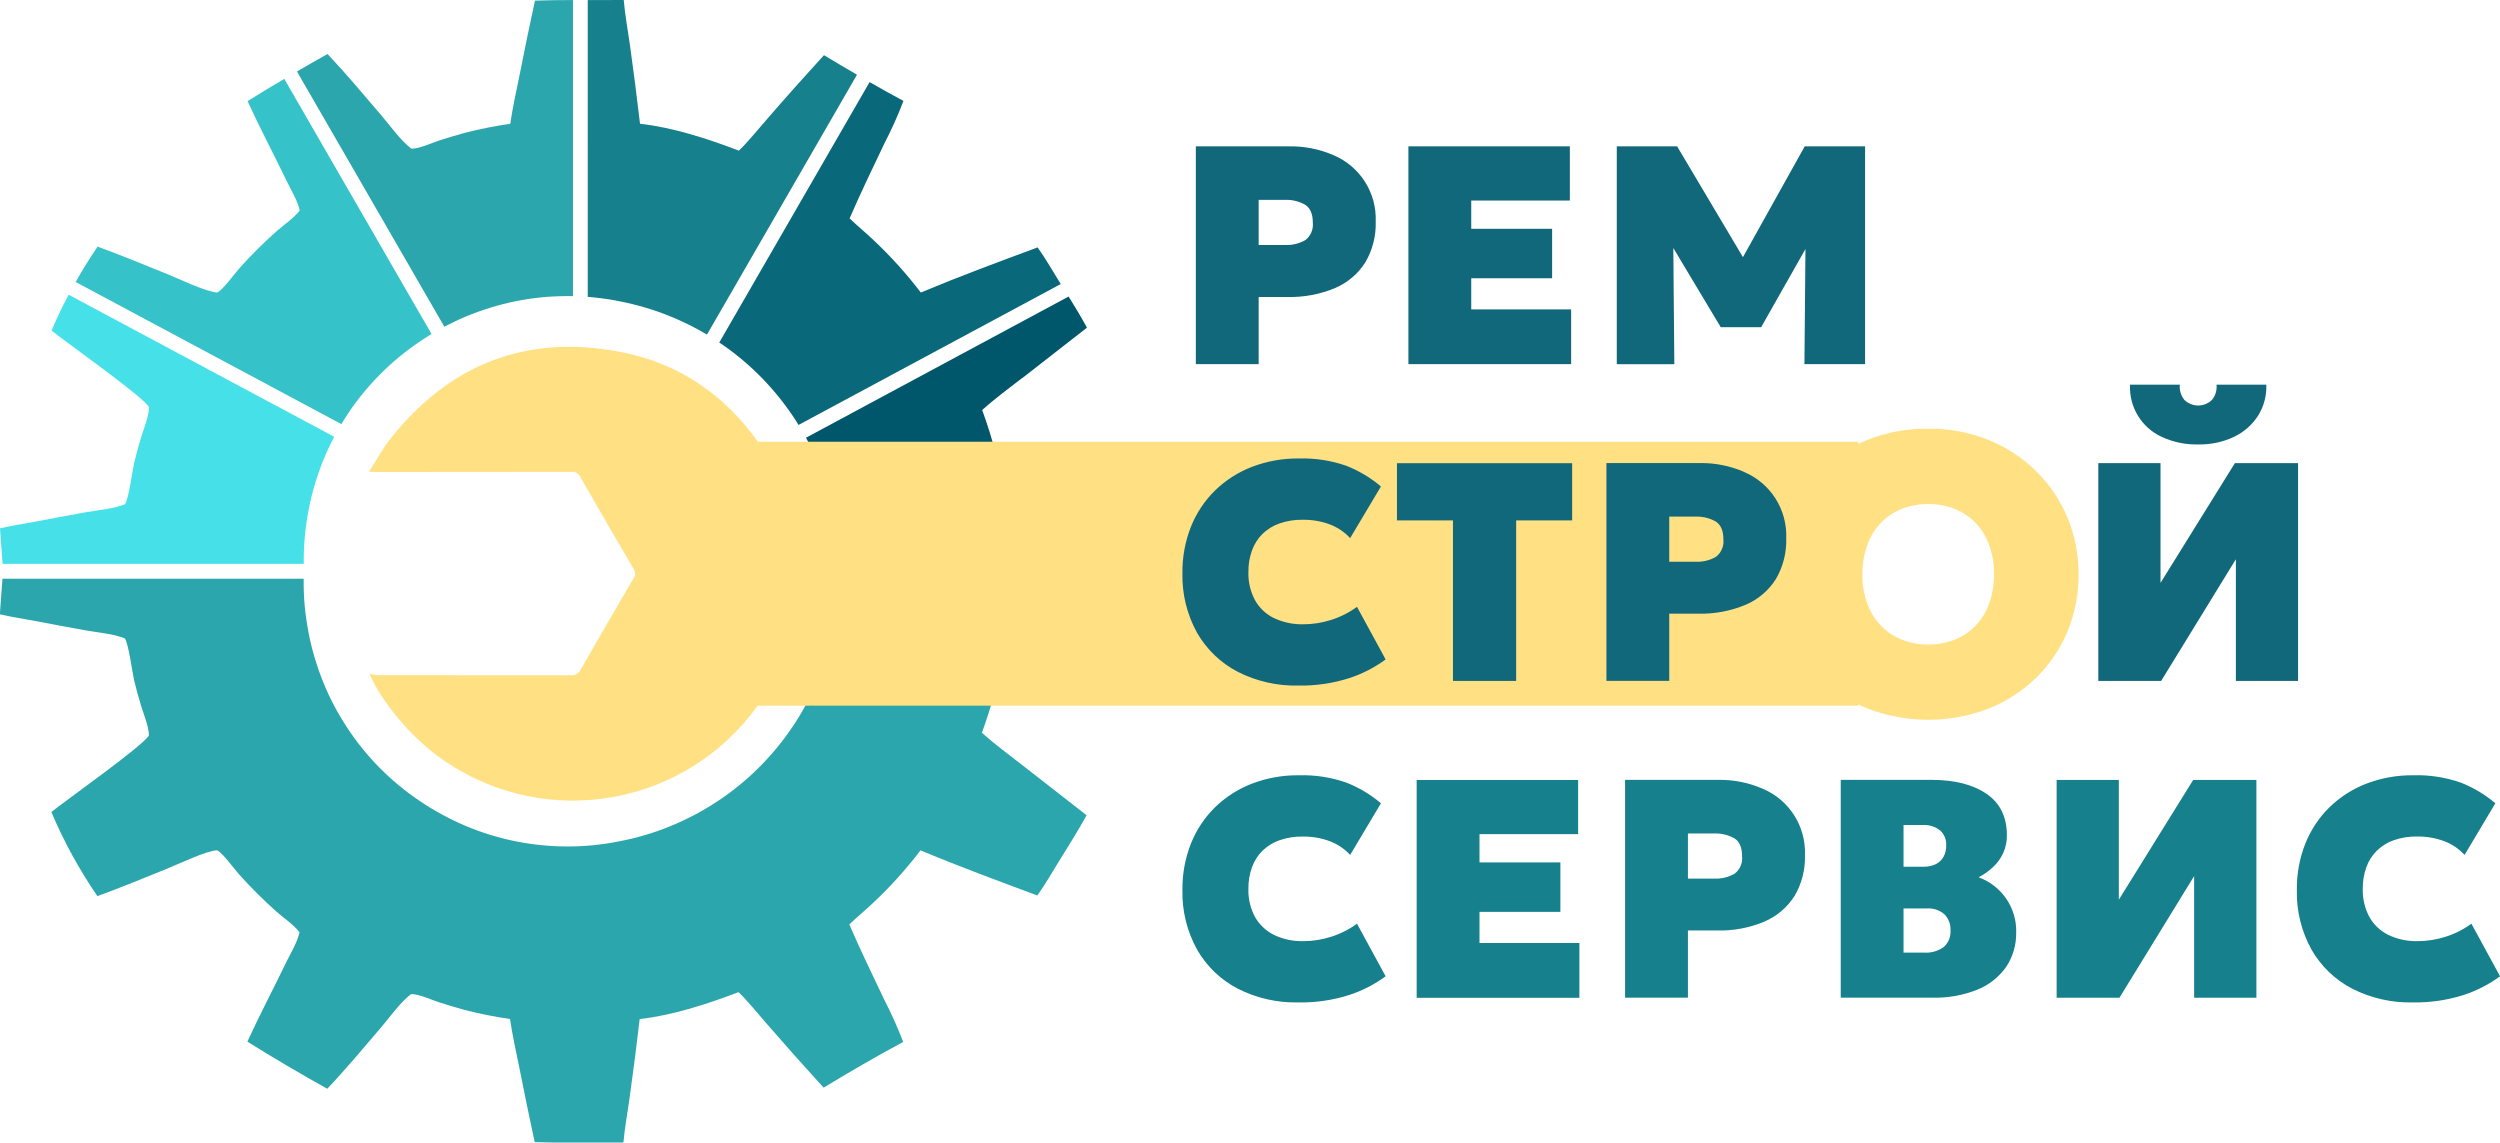
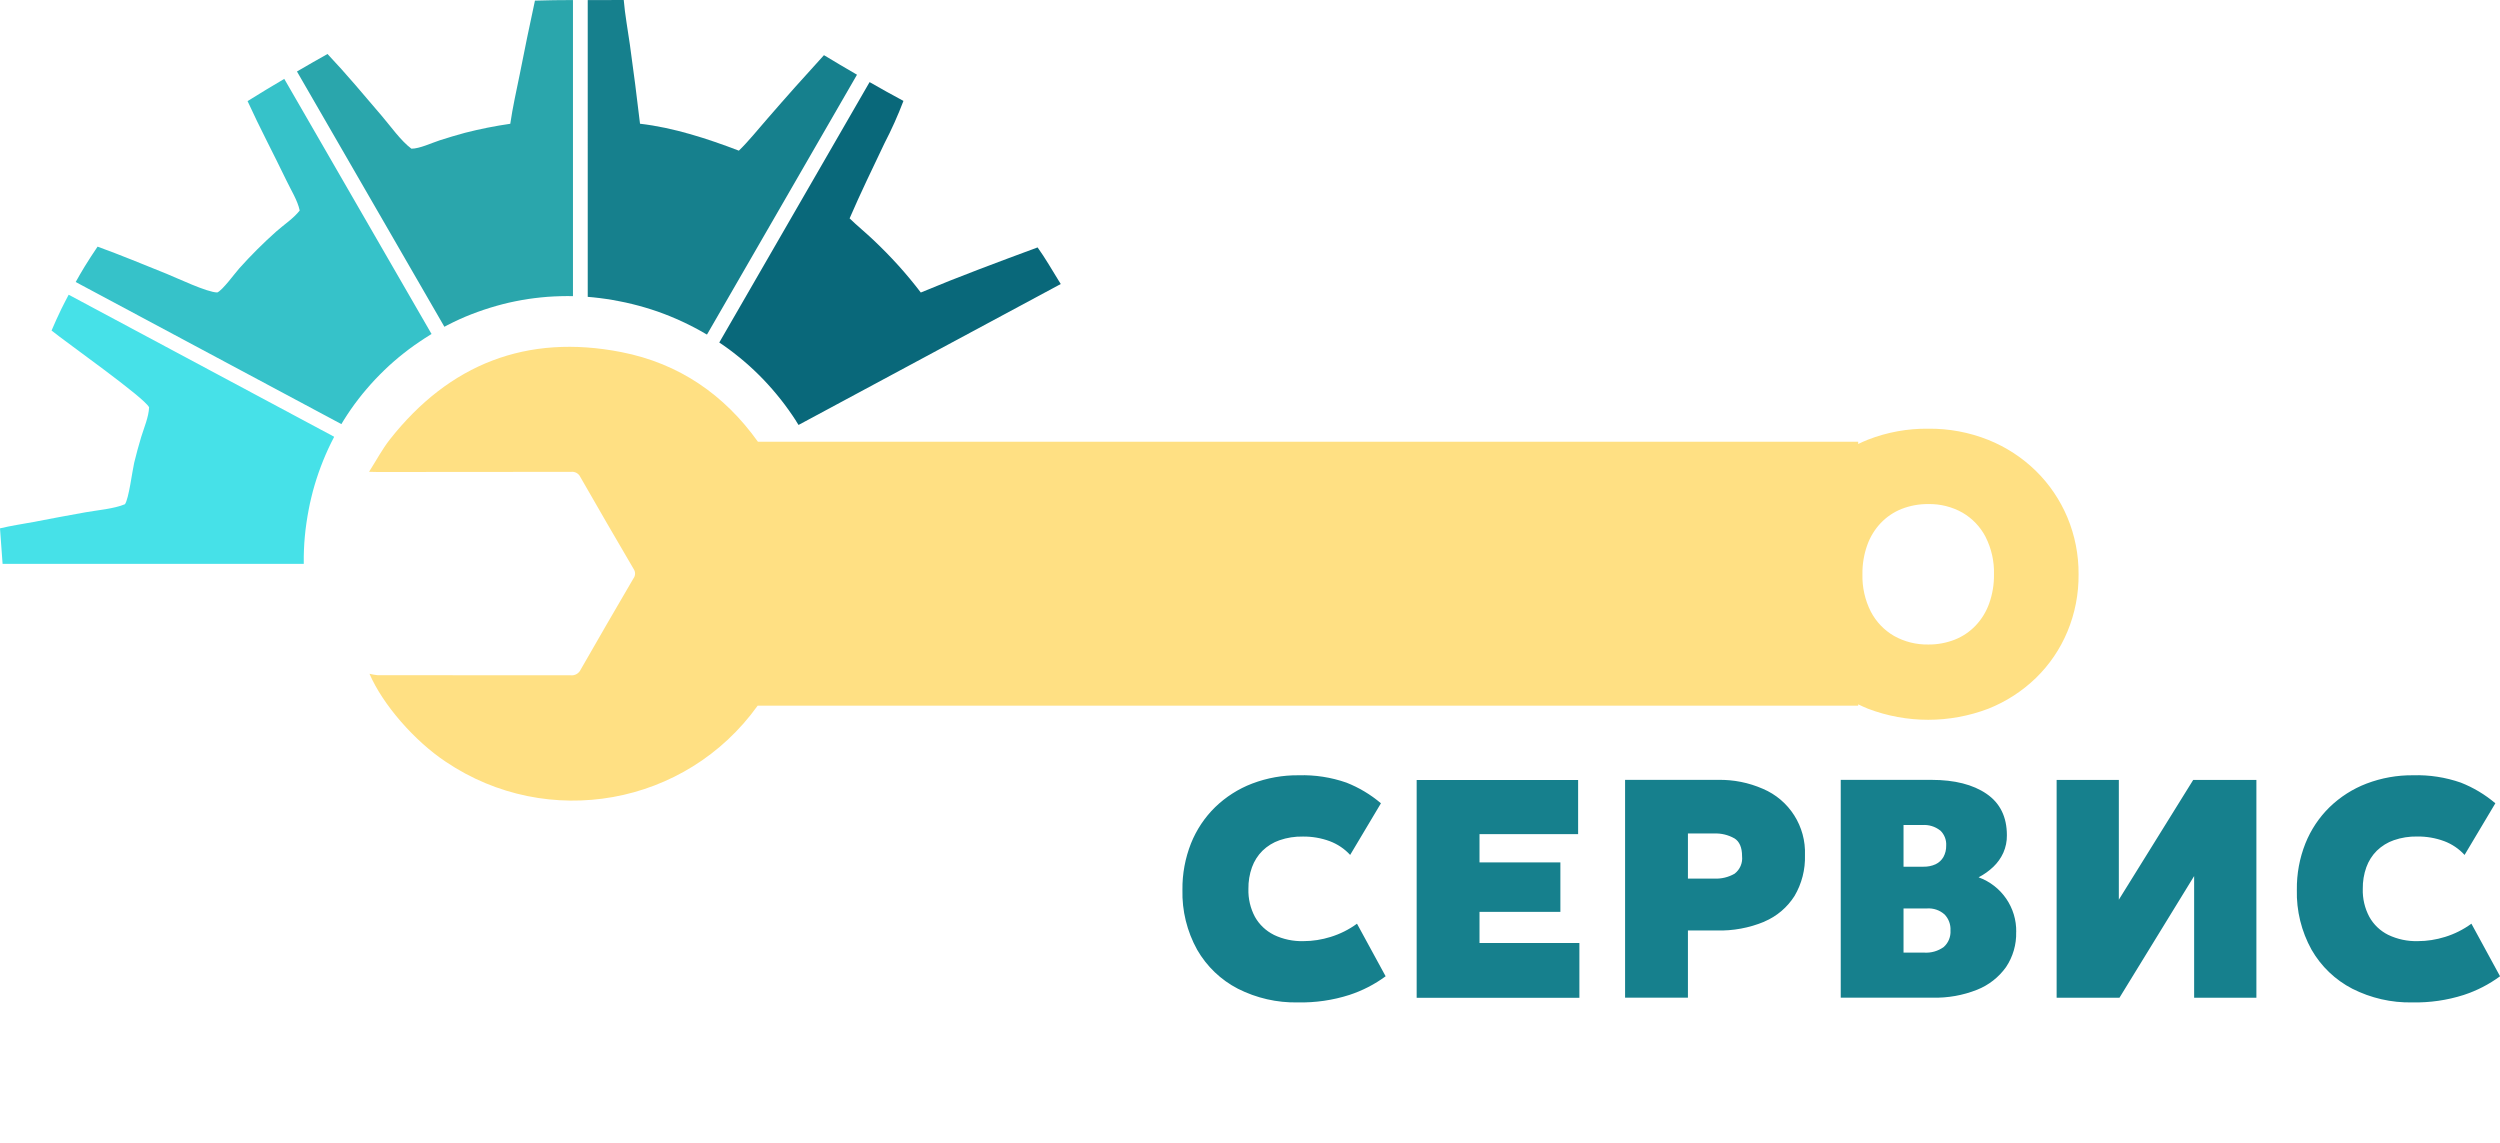
<svg xmlns="http://www.w3.org/2000/svg" id="_Слой_2" data-name="Слой 2" viewBox="0 0 511.59 233.81">
  <defs>
    <style> .cls-1 { fill: #11687a; } .cls-1, .cls-2, .cls-3, .cls-4, .cls-5, .cls-6, .cls-7, .cls-8 { fill-rule: evenodd; stroke-width: 0px; } .cls-2 { fill: #09687a; } .cls-3 { fill: #16808d; } .cls-4 { fill: #36c2c9; } .cls-5 { fill: #ffe083; } .cls-6 { fill: #46e1e8; } .cls-7 { fill: #00576c; } .cls-8 { fill: #2aa6ac; } </style>
  </defs>
  <g id="_Слой_1-2" data-name="Слой 1">
    <g>
      <path id="_Фигура_6" data-name="Фигура 6" class="cls-6" d="m68.35,89.45c-.21.39-.41.78-.6,1.18s-.39.79-.57,1.19c-.19.4-.37.8-.54,1.21-.18.4-.35.81-.51,1.22-.17.41-.33.82-.48,1.23-.16.41-.31.83-.45,1.24-.15.42-.29.83-.42,1.25s-.27.84-.39,1.26c-.12.42-.24.85-.36,1.27-.11.43-.22.85-.32,1.28-.1.43-.2.86-.3,1.29s-.18.86-.26,1.3c-.09.45-.17.89-.24,1.34s-.14.9-.21,1.35c-.07.45-.12.9-.18,1.35-.05.45-.1.9-.14,1.36-.04.45-.08.9-.11,1.36s-.06.91-.07,1.36-.03.91-.04,1.36-.01.91,0,1.36v.18H.53c-.17-2.43-.36-4.85-.53-7.27,2.25-.54,4.57-.88,6.84-1.3,3.55-.69,7.11-1.35,10.68-1.99,2.42-.43,5.82-.71,8.05-1.65.8-1.14,1.49-6.79,1.89-8.49.43-1.77.91-3.52,1.43-5.26.58-1.89,1.54-4.11,1.62-6.08-.94-1.98-16.98-13.29-19.96-15.71.64-1.51,1.32-3,2.03-4.47.47-.96.98-1.91,1.47-2.86l54.32,29.06-.03.05Z" />
      <path id="_Фигура_6_копия" data-name="Фигура 6 копия" class="cls-4" d="m88.08,68.49c-.38.23-.76.47-1.13.71s-.74.49-1.11.74c-.37.25-.73.5-1.09.75-.36.26-.72.52-1.07.78-.35.27-.7.54-1.05.81-.35.27-.69.55-1.03.83-.34.28-.68.57-1.01.86-.33.29-.66.58-.99.88-.33.3-.65.6-.96.91s-.63.62-.94.93c-.31.31-.62.63-.92.95-.3.32-.6.65-.89.97-.29.33-.58.66-.87,1-.29.34-.57.68-.85,1.01-.28.34-.55.69-.82,1.04s-.54.7-.8,1.06c-.26.36-.52.72-.77,1.08-.25.36-.5.73-.74,1.1-.24.37-.48.74-.71,1.11-.16.26-.32.52-.47.78L15.49,57.71c.59-1.05,1.18-2.1,1.81-3.12.86-1.4,1.75-2.77,2.67-4.12,4.73,1.72,9.43,3.67,14.1,5.55,2.23.9,8.29,3.8,10.39,3.83,1.07-.43,3.58-3.9,4.52-4.95,2.37-2.64,4.88-5.15,7.53-7.51,1.56-1.39,3.54-2.67,4.82-4.31-.41-2.02-1.81-4.24-2.71-6.13-2.62-5.44-5.45-10.76-7.96-16.26,2.48-1.55,4.99-3.06,7.51-4.55l30.14,52.21-.24.14Z" />
      <path id="_Фигура_6_копия_2" data-name="Фигура 6 копия 2" class="cls-8" d="m114.71,60.61c-.45.01-.89.03-1.34.05s-.89.05-1.33.08c-.44.03-.89.07-1.33.12s-.89.1-1.33.15-.89.12-1.32.18-.88.14-1.32.22-.88.16-1.31.25-.87.18-1.31.28-.87.2-1.3.32-.86.23-1.29.35-.86.25-1.28.38-.85.27-1.27.41-.84.29-1.26.44-.84.31-1.25.47-.83.33-1.24.5-.82.35-1.23.54-.81.37-1.21.57-.8.39-1.2.6c-.22.11-.43.23-.65.35L60.77,14.63c2.08-1.21,4.15-2.41,6.25-3.58,3.84,4.06,7.46,8.4,11.09,12.65,1.79,2.09,3.9,5.1,6.08,6.73,1.68,0,4.16-1.19,5.81-1.72,1.71-.55,3.42-1.06,5.15-1.53,3.05-.78,6.15-1.4,9.27-1.85.49-3.37,1.25-6.74,1.93-10.08.99-5.05,2.03-10.09,3.12-15.12,2.59-.09,5.18-.11,7.78-.12v60.59c-.4,0-.8-.01-1.2-.01-.45,0-.89,0-1.34.02Z" />
      <path id="_Фигура_6_копия_3" data-name="Фигура 6 копия 3" class="cls-3" d="m144.47,68.36c-.39-.23-.79-.46-1.18-.68s-.8-.44-1.2-.65c-.4-.21-.81-.42-1.22-.62-.41-.2-.82-.4-1.23-.59-.41-.19-.83-.38-1.24-.56-.42-.18-.84-.36-1.26-.53-.42-.17-.85-.34-1.27-.5s-.85-.32-1.28-.47c-.43-.15-.86-.29-1.29-.43-.43-.14-.87-.27-1.3-.4-.44-.13-.88-.25-1.31-.37s-.88-.23-1.32-.34c-.44-.11-.89-.21-1.33-.31s-.89-.19-1.34-.27c-.44-.09-.88-.17-1.32-.25-.44-.08-.88-.15-1.32-.21s-.88-.13-1.32-.18-.89-.1-1.33-.15c-.38-.04-.76-.07-1.14-.1V.02c2.46,0,4.92,0,7.37-.02.25,3.02.83,6.08,1.25,9.09.75,5.4,1.45,10.81,2.08,16.23,6.83.78,13.83,3.06,20.23,5.51,2.06-2.01,3.88-4.31,5.78-6.48,3.82-4.41,7.7-8.76,11.63-13.06,2.18,1.31,4.46,2.67,6.76,4l-30.7,53.18-.18-.11Z" />
      <path id="_Фигура_6_копия_4" data-name="Фигура 6 копия 4" class="cls-2" d="m162.93,86.18c-.24-.37-.48-.74-.73-1.11-.25-.38-.51-.75-.78-1.12-.26-.37-.53-.74-.8-1.1-.27-.36-.55-.72-.83-1.08-.28-.36-.57-.71-.86-1.06-.29-.35-.58-.7-.88-1.04-.3-.34-.6-.68-.91-1.02-.31-.33-.62-.67-.93-1s-.63-.66-.96-.97c-.32-.32-.65-.64-.98-.95-.33-.31-.67-.62-1-.92s-.68-.6-1.03-.9-.7-.59-1.05-.87-.71-.57-1.07-.85-.72-.55-1.09-.82-.74-.53-1.11-.79c-.24-.17-.49-.33-.73-.49l30.76-53.29c2.33,1.33,4.66,2.64,6.93,3.85-1.13,2.97-2.43,5.87-3.89,8.68-2.42,5.09-4.9,10.19-7.13,15.36,1.55,1.51,3.25,2.88,4.82,4.37,1.77,1.67,3.47,3.4,5.1,5.2,1.63,1.8,3.18,3.67,4.65,5.6,7.86-3.29,15.91-6.27,23.9-9.23,1.57,2.18,2.93,4.57,4.35,6.86.13.21.26.42.39.63l-53.66,28.84c-.16-.25-.32-.51-.48-.76Z" />
-       <path id="_Фигура_6_копия_5" data-name="Фигура 6 копия 5" class="cls-7" d="m209.1,77.41c-2.73,2.12-5.55,4.18-8.11,6.5,2.21,5.98,3.76,12.18,4.62,18.5h-35.76c-.04-.15-.07-.31-.11-.46-.11-.43-.22-.86-.34-1.28-.12-.43-.24-.85-.37-1.27-.13-.42-.26-.84-.4-1.26s-.28-.84-.43-1.25-.3-.83-.46-1.24-.33-.82-.5-1.23-.35-.81-.52-1.22-.37-.81-.55-1.2-.38-.8-.59-1.19-.4-.79-.61-1.18c0-.02-.02-.04-.03-.06l53.74-28.89c1.3,2.1,2.58,4.21,3.75,6.37l-13.31,10.38Z" />
-       <path id="_Фигура_6-2" data-name="Фигура 6-2" class="cls-8" d="m62.14,118.4v.17c0,.45,0,.91,0,1.36,0,.45.02.91.04,1.36s.04.91.07,1.36.07.91.11,1.36.09.9.14,1.36.11.9.18,1.35.13.9.21,1.35.16.9.24,1.34.17.87.26,1.3.19.86.3,1.29.21.86.33,1.28.23.85.36,1.27.25.85.39,1.26.28.84.42,1.26.3.83.45,1.24.32.82.48,1.23.34.82.51,1.22.36.81.54,1.21.38.8.57,1.19.4.79.6,1.18.42.78.63,1.16.43.77.66,1.15.45.76.69,1.13.47.74.71,1.11.49.73.74,1.1.51.72.77,1.08.53.71.79,1.06.54.7.82,1.04.56.68.85,1.02.58.67.87,1,.59.65.89.97.61.64.92.95.62.62.94.93.64.61.96.91.65.59.99.88.67.57,1.01.86.68.56,1.03.83.7.54,1.05.81.71.52,1.07.78.72.51,1.09.75.74.5,1.11.74.75.48,1.13.71.76.46,1.15.68.78.44,1.17.65.79.42,1.18.63.8.4,1.2.6.81.38,1.21.57.82.36,1.23.54.82.34,1.24.5.83.32,1.25.48.84.3,1.26.44.85.28,1.27.41.85.26,1.28.38.86.24,1.29.35.86.22,1.3.32.87.19,1.31.28.88.17,1.31.25.88.15,1.32.22.88.13,1.32.18.89.11,1.33.15.89.08,1.33.12.89.06,1.33.09.89.04,1.34.05.89.02,1.34.02.89,0,1.34-.01.89-.03,1.34-.05.89-.05,1.34-.08.89-.07,1.33-.11.89-.09,1.33-.15.88-.12,1.32-.18.88-.14,1.32-.21.88-.16,1.32-.25.89-.18,1.34-.27.89-.2,1.33-.3.88-.22,1.32-.34.88-.24,1.31-.37.87-.26,1.3-.4.86-.29,1.29-.43.86-.3,1.28-.47.85-.33,1.27-.5.84-.35,1.26-.53.83-.37,1.24-.56.82-.39,1.23-.59.81-.41,1.22-.62.8-.43,1.2-.65.79-.45,1.18-.68.78-.47,1.17-.71.77-.49,1.15-.74.76-.51,1.13-.76.74-.52,1.11-.79.73-.54,1.09-.82.72-.56,1.07-.85.7-.58,1.05-.87.69-.6,1.03-.9.67-.61,1-.92.66-.63.98-.95.64-.64.96-.97.63-.66.93-1,.61-.68.91-1.02.59-.69.88-1.04.58-.7.86-1.06.56-.72.83-1.08.54-.73.8-1.1.52-.74.78-1.12.49-.74.73-1.11.47-.75.7-1.13.45-.76.67-1.14.43-.77.64-1.16.41-.78.61-1.18.4-.79.59-1.19.38-.8.55-1.2.35-.81.52-1.22.34-.82.5-1.23.32-.83.46-1.24.29-.83.43-1.25.27-.84.4-1.26.25-.85.37-1.27.23-.85.34-1.28.21-.86.31-1.29.19-.86.28-1.3.17-.87.24-1.3.15-.87.21-1.31.13-.88.18-1.31.1-.88.15-1.32.08-.88.12-1.32.06-.88.09-1.32.04-.88.05-1.32.02-.88.02-1.32v-.34h59.92l.07,5.94c-8.49,1.62-17.01,3.29-25.46,5.09-.84,6.99-2.49,13.85-4.92,20.46,2.57,2.31,5.39,4.38,8.11,6.5l13.31,10.38c-1.77,3.25-3.78,6.4-5.73,9.55-1.41,2.29-2.77,4.68-4.35,6.86-7.99-2.96-16.04-5.94-23.9-9.23-1.47,1.93-3.03,3.8-4.65,5.6s-3.33,3.53-5.1,5.2c-1.57,1.49-3.27,2.86-4.82,4.37,2.23,5.17,4.71,10.27,7.13,15.36,1.46,2.82,2.76,5.72,3.89,8.68-5.34,2.85-11.09,6.21-16.28,9.35-3.93-4.3-7.81-8.66-11.63-13.06-1.9-2.16-3.71-4.47-5.78-6.48-6.4,2.44-13.41,4.73-20.23,5.51-.63,5.42-1.33,10.83-2.08,16.23-.41,3.01-1,6.07-1.25,9.09-6.04-.05-12.12.06-18.15-.14-1.09-5.03-2.13-10.07-3.12-15.12-.68-3.34-1.44-6.7-1.93-10.08-3.12-.44-6.21-1.06-9.27-1.85-1.73-.47-3.44-.98-5.15-1.53-1.65-.53-4.13-1.71-5.81-1.72-2.18,1.62-4.29,4.63-6.08,6.73-3.63,4.25-7.25,8.6-11.09,12.65-5.53-3.08-10.98-6.29-16.35-9.64,2.51-5.5,5.34-10.82,7.96-16.26.91-1.88,2.3-4.11,2.71-6.13-1.28-1.64-3.27-2.92-4.82-4.31-2.64-2.36-5.16-4.87-7.53-7.51-.95-1.05-3.46-4.52-4.52-4.95-2.11.04-8.16,2.94-10.39,3.83-4.67,1.88-9.36,3.83-14.1,5.55-.93-1.35-1.82-2.72-2.67-4.12-.86-1.4-1.68-2.81-2.47-4.25-.79-1.44-1.54-2.89-2.25-4.36-.71-1.47-1.39-2.97-2.03-4.48,2.98-2.41,19.02-13.73,19.97-15.7-.08-1.97-1.04-4.18-1.62-6.08-.53-1.74-1.01-3.49-1.43-5.26-.4-1.69-1.09-7.34-1.89-8.49-2.23-.93-5.62-1.22-8.05-1.65-3.56-.64-7.12-1.3-10.68-1.99-2.28-.42-4.59-.76-6.84-1.3.17-2.42.36-4.84.53-7.27h61.6Z" />
      <path id="_рем_строй_сервис" data-name="рем строй сервис" class="cls-5" d="m423.06,129.26c-1.48,3.56-3.67,6.78-6.43,9.47-2.81,2.72-6.12,4.86-9.75,6.3-7.93,3.02-16.69,3.02-24.62,0-.69-.28-1.36-.58-2.01-.9v.27h-225.2c-14.67,20.48-42.97,25.56-63.85,11.47-6.32-4.2-12.85-11.63-15.59-17.99.54.14,1.09.23,1.65.29,13.17,0,26.33,0,39.5.02.86.1,1.69-.36,2.06-1.15,3.56-6.24,7.18-12.46,10.8-18.66.43-.56.45-1.33.06-1.92-3.68-6.27-7.32-12.55-10.93-18.86-.33-.71-1.09-1.13-1.87-1.04-13.21.03-26.42.04-39.62.03-.45,0-.9-.02-1.74-.04,1.5-2.36,2.7-4.63,4.26-6.62,12.17-15.45,28.03-21.66,47.35-17.88,11.87,2.32,21.11,8.75,27.97,18.35h225.15v.46c.66-.32,1.32-.62,2.01-.89,3.93-1.53,8.11-2.29,12.32-2.24,4.21-.05,8.39.73,12.3,2.29,3.64,1.46,6.95,3.62,9.75,6.36,2.75,2.7,4.93,5.93,6.43,9.49,1.54,3.69,2.32,7.65,2.29,11.65.04,4.03-.74,8.03-2.29,11.75Zm-16.73-19.38c-1.08-2.08-2.73-3.81-4.75-4.98-2.14-1.2-4.55-1.8-7-1.75-1.86-.02-3.71.32-5.45,1-1.61.64-3.06,1.62-4.26,2.88-1.23,1.3-2.17,2.84-2.77,4.53-.68,1.91-1.01,3.93-.98,5.96-.07,2.65.52,5.27,1.71,7.63,1.08,2.08,2.73,3.81,4.75,4.98,2.14,1.2,4.55,1.8,7,1.76,1.86.02,3.71-.32,5.45-1,1.61-.64,3.06-1.62,4.26-2.88,1.23-1.3,2.17-2.84,2.77-4.53.68-1.91,1.01-3.93.98-5.96.07-2.65-.52-5.27-1.71-7.63Z" />
-       <path id="_рем_строй_сервис-2" data-name="рем строй сервис-2" class="cls-1" d="m457.54,139.34v-24.9l-15.29,24.9h-12.86v-44.57h12.73v24.51l15.22-24.51h12.93v44.57h-12.73Zm-.37-49.95c-2.29,1.08-4.8,1.61-7.34,1.56-2.56.06-5.09-.46-7.42-1.53-4.17-1.89-6.75-6.13-6.53-10.7h10.19c-.12,1.12.22,2.23.92,3.1,1.57,1.55,4.1,1.55,5.67,0,.71-.87,1.04-1.98.92-3.1h10.19c.09,2.24-.5,4.45-1.69,6.35-1.2,1.87-2.91,3.37-4.92,4.32Zm-87.71-38.43l-9.06,15.99h-8.28l-9.7-16.2.21,23.78h-11.78V29.95h12.35l13.47,22.67,12.64-22.67h12.35v44.57h-12.41l.21-23.56Zm-12.56,45.62c5.43,2.29,8.86,7.71,8.63,13.59.09,2.93-.65,5.82-2.13,8.34-1.48,2.34-3.63,4.17-6.18,5.25-3.09,1.29-6.42,1.91-9.77,1.82h-5.86v13.75h-12.86v-44.57h19.04c3.14-.06,6.26.56,9.14,1.81h0Zm-15.31,9.14v9.23h5.35c1.47.08,2.93-.27,4.2-1,1.1-.84,1.68-2.2,1.53-3.58,0-1.78-.53-3-1.59-3.66-1.24-.7-2.65-1.04-4.08-.99h-5.41,0Zm-31.33,33.62h-12.93v-32.85h-11.46v-11.71h35.85v11.71h-11.46v32.85h0Zm-22.06-109.39h33.05v11.08h-20.18v5.79h16.55v10.12h-16.55v6.37h20.44v11.21h-33.3V29.95h0Zm-27.54,96.51c1.9.91,3.98,1.35,6.08,1.29,1.88,0,3.76-.3,5.55-.86,1.94-.6,3.76-1.51,5.4-2.71l5.86,10.76c-2.25,1.66-4.76,2.95-7.42,3.82-3.4,1.09-6.96,1.6-10.54,1.53-4.26.09-8.47-.88-12.27-2.8-3.49-1.8-6.38-4.57-8.34-7.97-2.08-3.75-3.12-7.99-3.01-12.27-.04-3.25.56-6.47,1.75-9.49,1.12-2.79,2.8-5.32,4.95-7.42,2.17-2.1,4.74-3.74,7.56-4.82,3.05-1.16,6.29-1.74,9.55-1.7,3.31-.1,6.61.41,9.74,1.5,2.57,1.01,4.96,2.44,7.07,4.23l-6.3,10.57c-1.15-1.26-2.59-2.22-4.19-2.82-1.76-.65-3.62-.96-5.49-.94-1.62-.03-3.24.22-4.77.75-1.31.45-2.5,1.19-3.49,2.15-.96.95-1.69,2.11-2.15,3.38-.51,1.42-.75,2.92-.73,4.43-.06,1.99.4,3.97,1.34,5.73.88,1.58,2.22,2.86,3.85,3.67Zm12.54-67.51c-3.09,1.29-6.42,1.91-9.77,1.82h-5.86v13.75h-12.86V29.95h19.04c3.14-.06,6.26.56,9.14,1.81,5.43,2.29,8.86,7.71,8.63,13.59.09,2.93-.65,5.82-2.13,8.34-1.48,2.34-3.63,4.17-6.18,5.25Zm-6.14-17.06c-1.24-.7-2.65-1.05-4.08-.99h-5.41v9.23h5.35c1.47.08,2.93-.27,4.2-1,1.1-.84,1.68-2.2,1.53-3.58,0-1.78-.53-3.01-1.59-3.66Z" />
      <path id="_рем_строй_сервис-3" data-name="рем строй сервис-3" class="cls-3" d="m500.14,172.12c-1.76-.65-3.62-.96-5.49-.94-1.62-.03-3.24.22-4.77.75-1.31.45-2.5,1.19-3.49,2.15-.96.95-1.69,2.11-2.15,3.38-.51,1.42-.75,2.92-.73,4.43-.06,1.99.4,3.97,1.34,5.73.88,1.59,2.23,2.87,3.85,3.68,1.9.91,3.98,1.35,6.08,1.29,1.88,0,3.76-.3,5.56-.86,1.94-.6,3.76-1.51,5.4-2.71l5.86,10.76c-2.25,1.66-4.76,2.95-7.42,3.82-3.4,1.09-6.97,1.6-10.54,1.53-4.26.09-8.47-.88-12.27-2.8-3.49-1.8-6.38-4.57-8.34-7.98-2.08-3.75-3.12-7.99-3.01-12.27-.04-3.25.55-6.47,1.75-9.49,1.12-2.79,2.8-5.32,4.95-7.42,2.17-2.1,4.74-3.74,7.56-4.82,3.05-1.16,6.29-1.74,9.55-1.7,3.31-.1,6.61.41,9.74,1.5,2.57,1.01,4.96,2.44,7.07,4.23l-6.3,10.57c-1.15-1.26-2.59-2.23-4.19-2.83Zm-51.14,7.15l-15.28,24.9h-12.86v-44.57h12.73v24.51l15.22-24.51h12.93v44.57h-12.74v-24.9h0Zm-36.42,11.46c.07,2.55-.66,5.06-2.08,7.18-1.49,2.08-3.54,3.69-5.92,4.63-2.9,1.15-6,1.7-9.12,1.62h-18.78v-44.57h18.59c4.71,0,8.46.95,11.24,2.85,2.78,1.9,4.17,4.73,4.17,8.49.02,1.23-.23,2.45-.73,3.58-.49,1.08-1.18,2.05-2.04,2.87-.9.86-1.92,1.58-3.02,2.15,4.7,1.7,7.8,6.21,7.7,11.21Zm-15.57-20.8c-1.02-.8-2.31-1.19-3.6-1.1h-3.88v8.53h4.08c.86.02,1.72-.15,2.5-.51.67-.32,1.22-.84,1.59-1.48.39-.72.58-1.52.56-2.34.07-1.17-.38-2.31-1.24-3.11h0Zm.89,17.18c-.97-.86-2.24-1.29-3.53-1.21h-4.84v9.04h4.2c1.44.1,2.88-.31,4.04-1.16.95-.85,1.45-2.09,1.37-3.37.07-1.23-.38-2.43-1.24-3.31h0Zm-36.86,1.5c-3.09,1.28-6.43,1.9-9.77,1.8h-5.86v13.75h-12.86v-44.57h19.04c3.14-.06,6.26.56,9.14,1.82,5.43,2.29,8.86,7.71,8.63,13.59.09,2.93-.65,5.82-2.13,8.34-1.48,2.34-3.63,4.17-6.18,5.25h0Zm-6.14-17.06c-1.24-.7-2.65-1.04-4.08-.99h-5.41v9.23h5.35c1.47.08,2.93-.27,4.2-1,1.1-.84,1.68-2.2,1.53-3.58,0-1.79-.53-3.02-1.59-3.67h0Zm-65.01-11.94h33.05v11.08h-20.18v5.79h16.55v10.12h-16.55v6.37h20.44v11.21h-33.3v-44.57Zm-29.23,31.69c1.9.91,3.98,1.35,6.08,1.29,1.88,0,3.76-.3,5.55-.86,1.94-.6,3.76-1.51,5.4-2.71l5.86,10.76c-2.25,1.66-4.76,2.95-7.42,3.82-3.4,1.09-6.96,1.6-10.54,1.53-4.26.09-8.47-.88-12.27-2.8-3.49-1.8-6.38-4.57-8.34-7.98-2.08-3.75-3.12-7.99-3.01-12.27-.04-3.25.56-6.47,1.75-9.49,1.12-2.79,2.8-5.32,4.95-7.42,2.17-2.1,4.74-3.74,7.56-4.82,3.05-1.16,6.29-1.74,9.55-1.7,3.31-.1,6.61.41,9.74,1.5,2.57,1.01,4.96,2.44,7.07,4.23l-6.3,10.57c-1.15-1.26-2.59-2.22-4.19-2.82-1.76-.65-3.62-.96-5.49-.94-1.62-.03-3.24.22-4.77.75-1.31.45-2.5,1.19-3.49,2.15-.96.95-1.69,2.11-2.15,3.38-.51,1.42-.75,2.92-.73,4.43-.06,1.99.4,3.97,1.34,5.73.89,1.58,2.23,2.85,3.85,3.66h0Z" />
    </g>
  </g>
</svg>